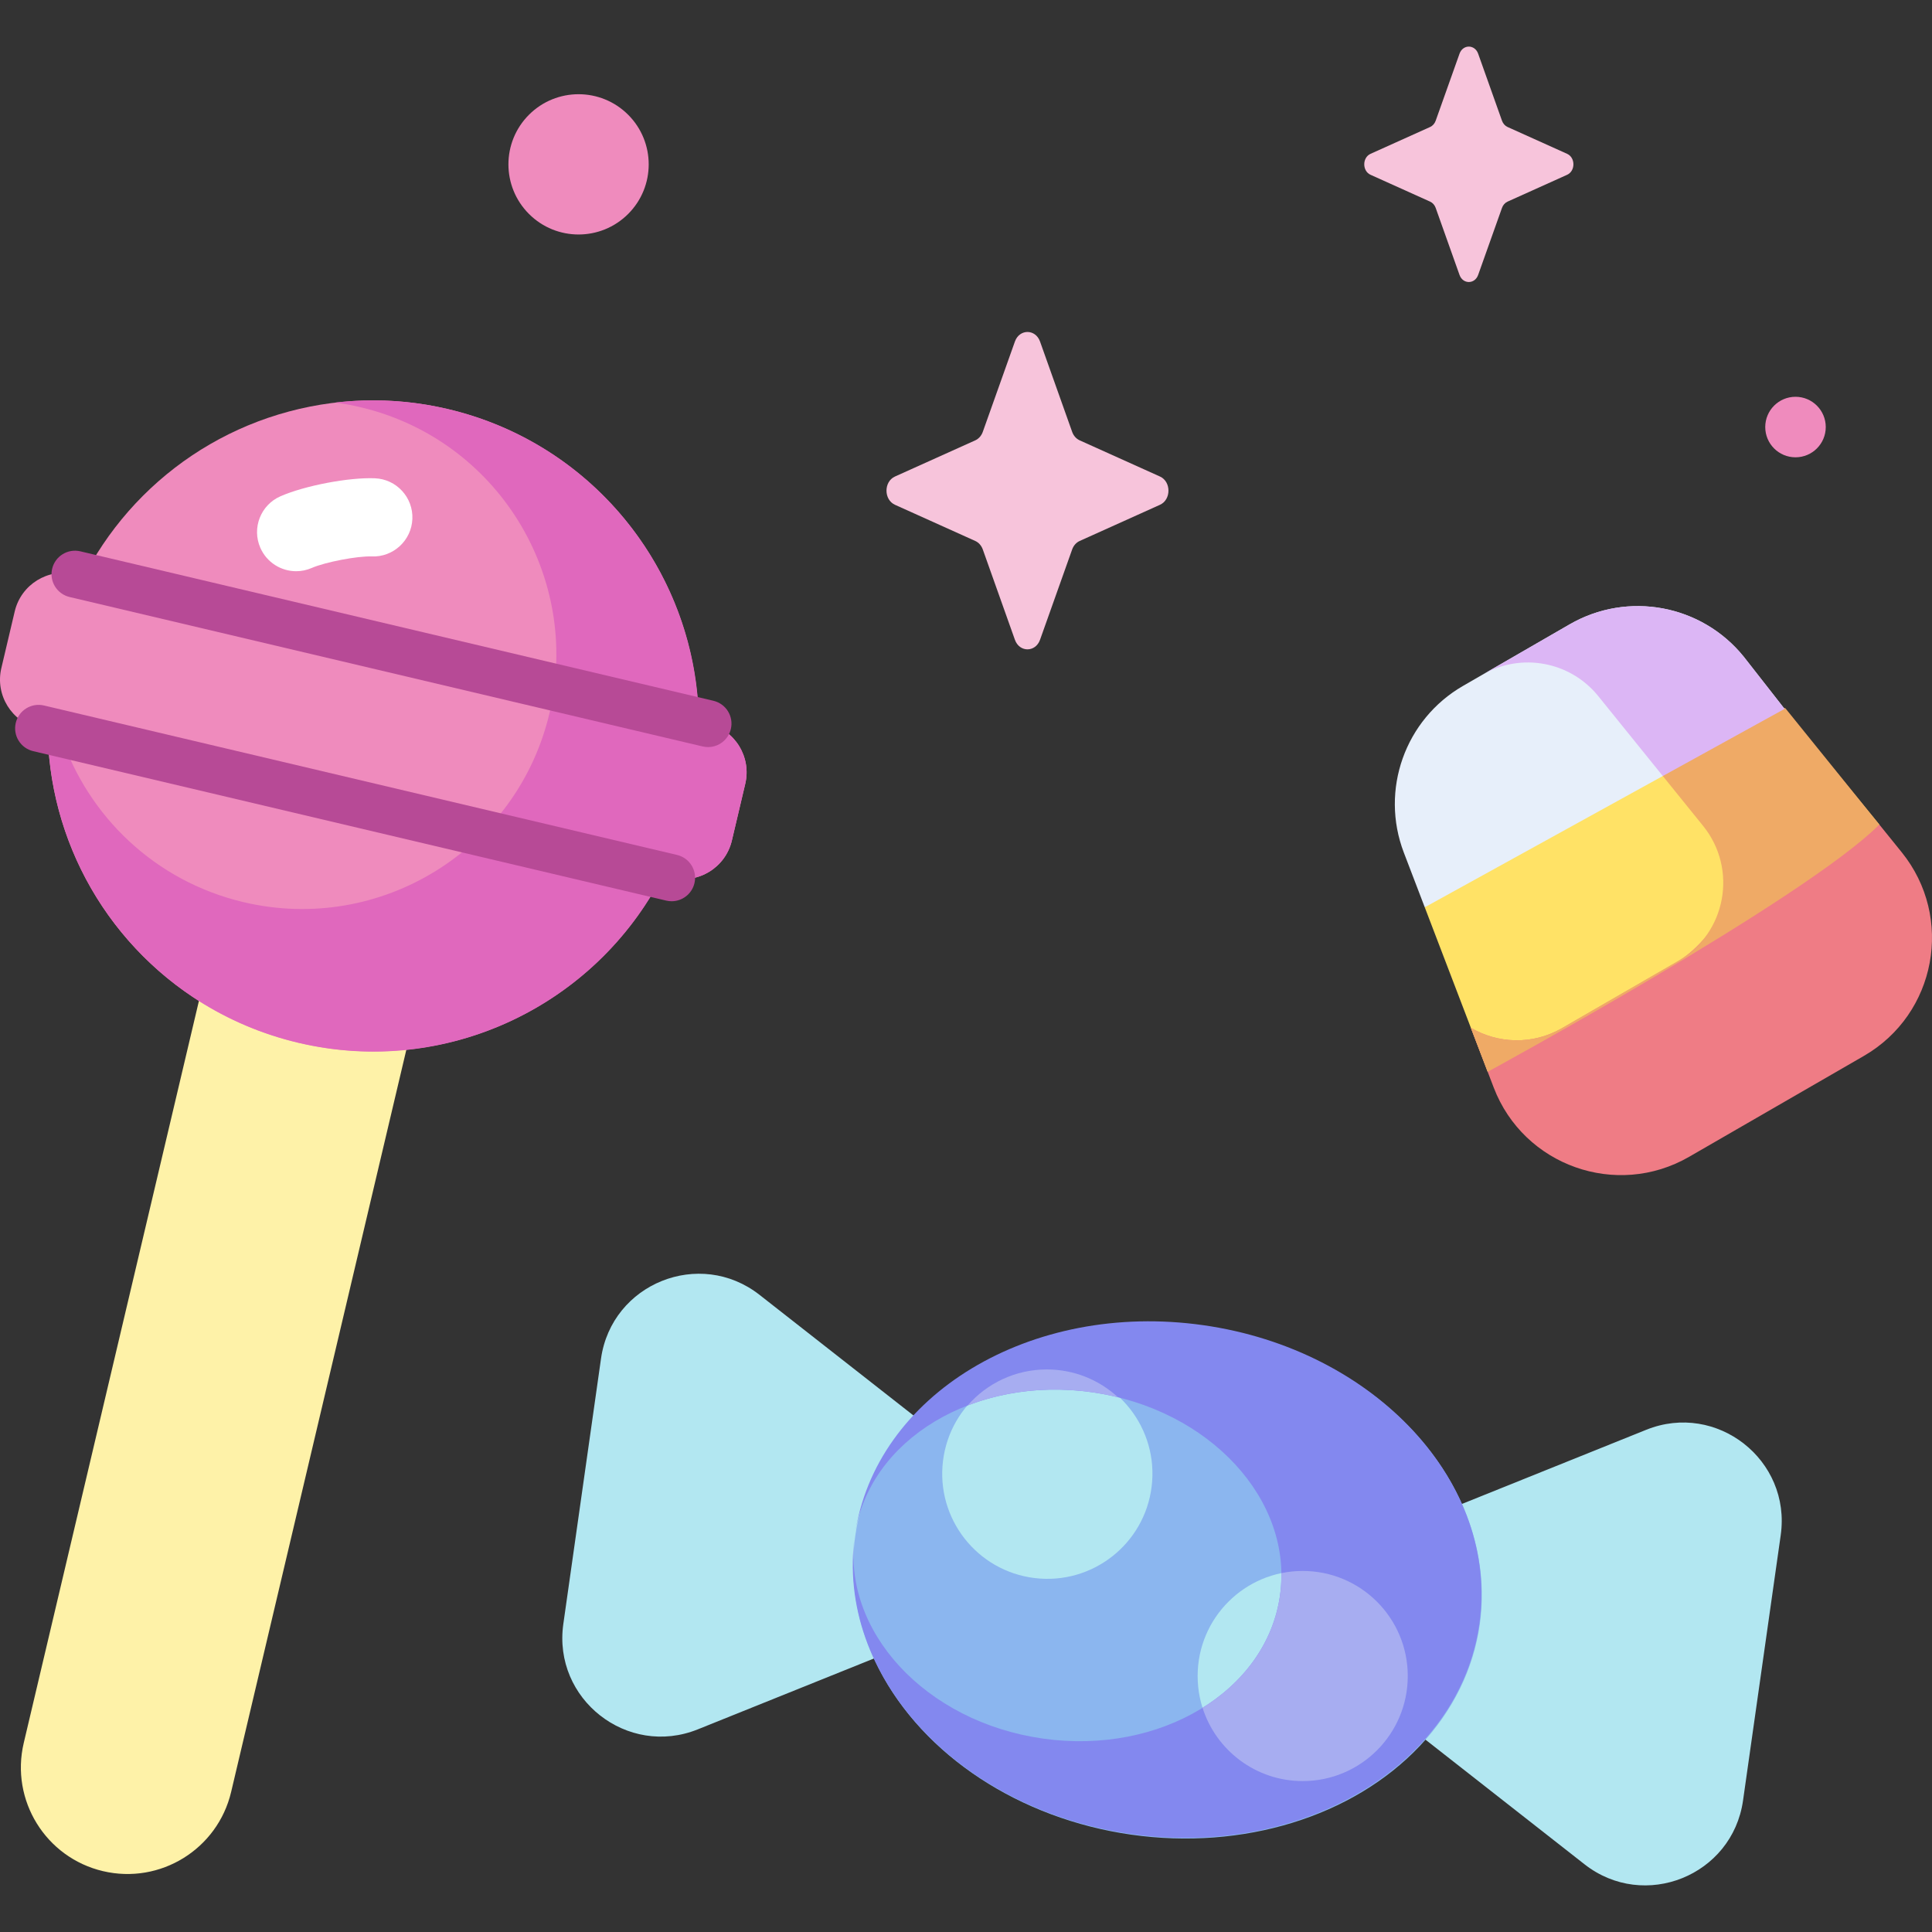
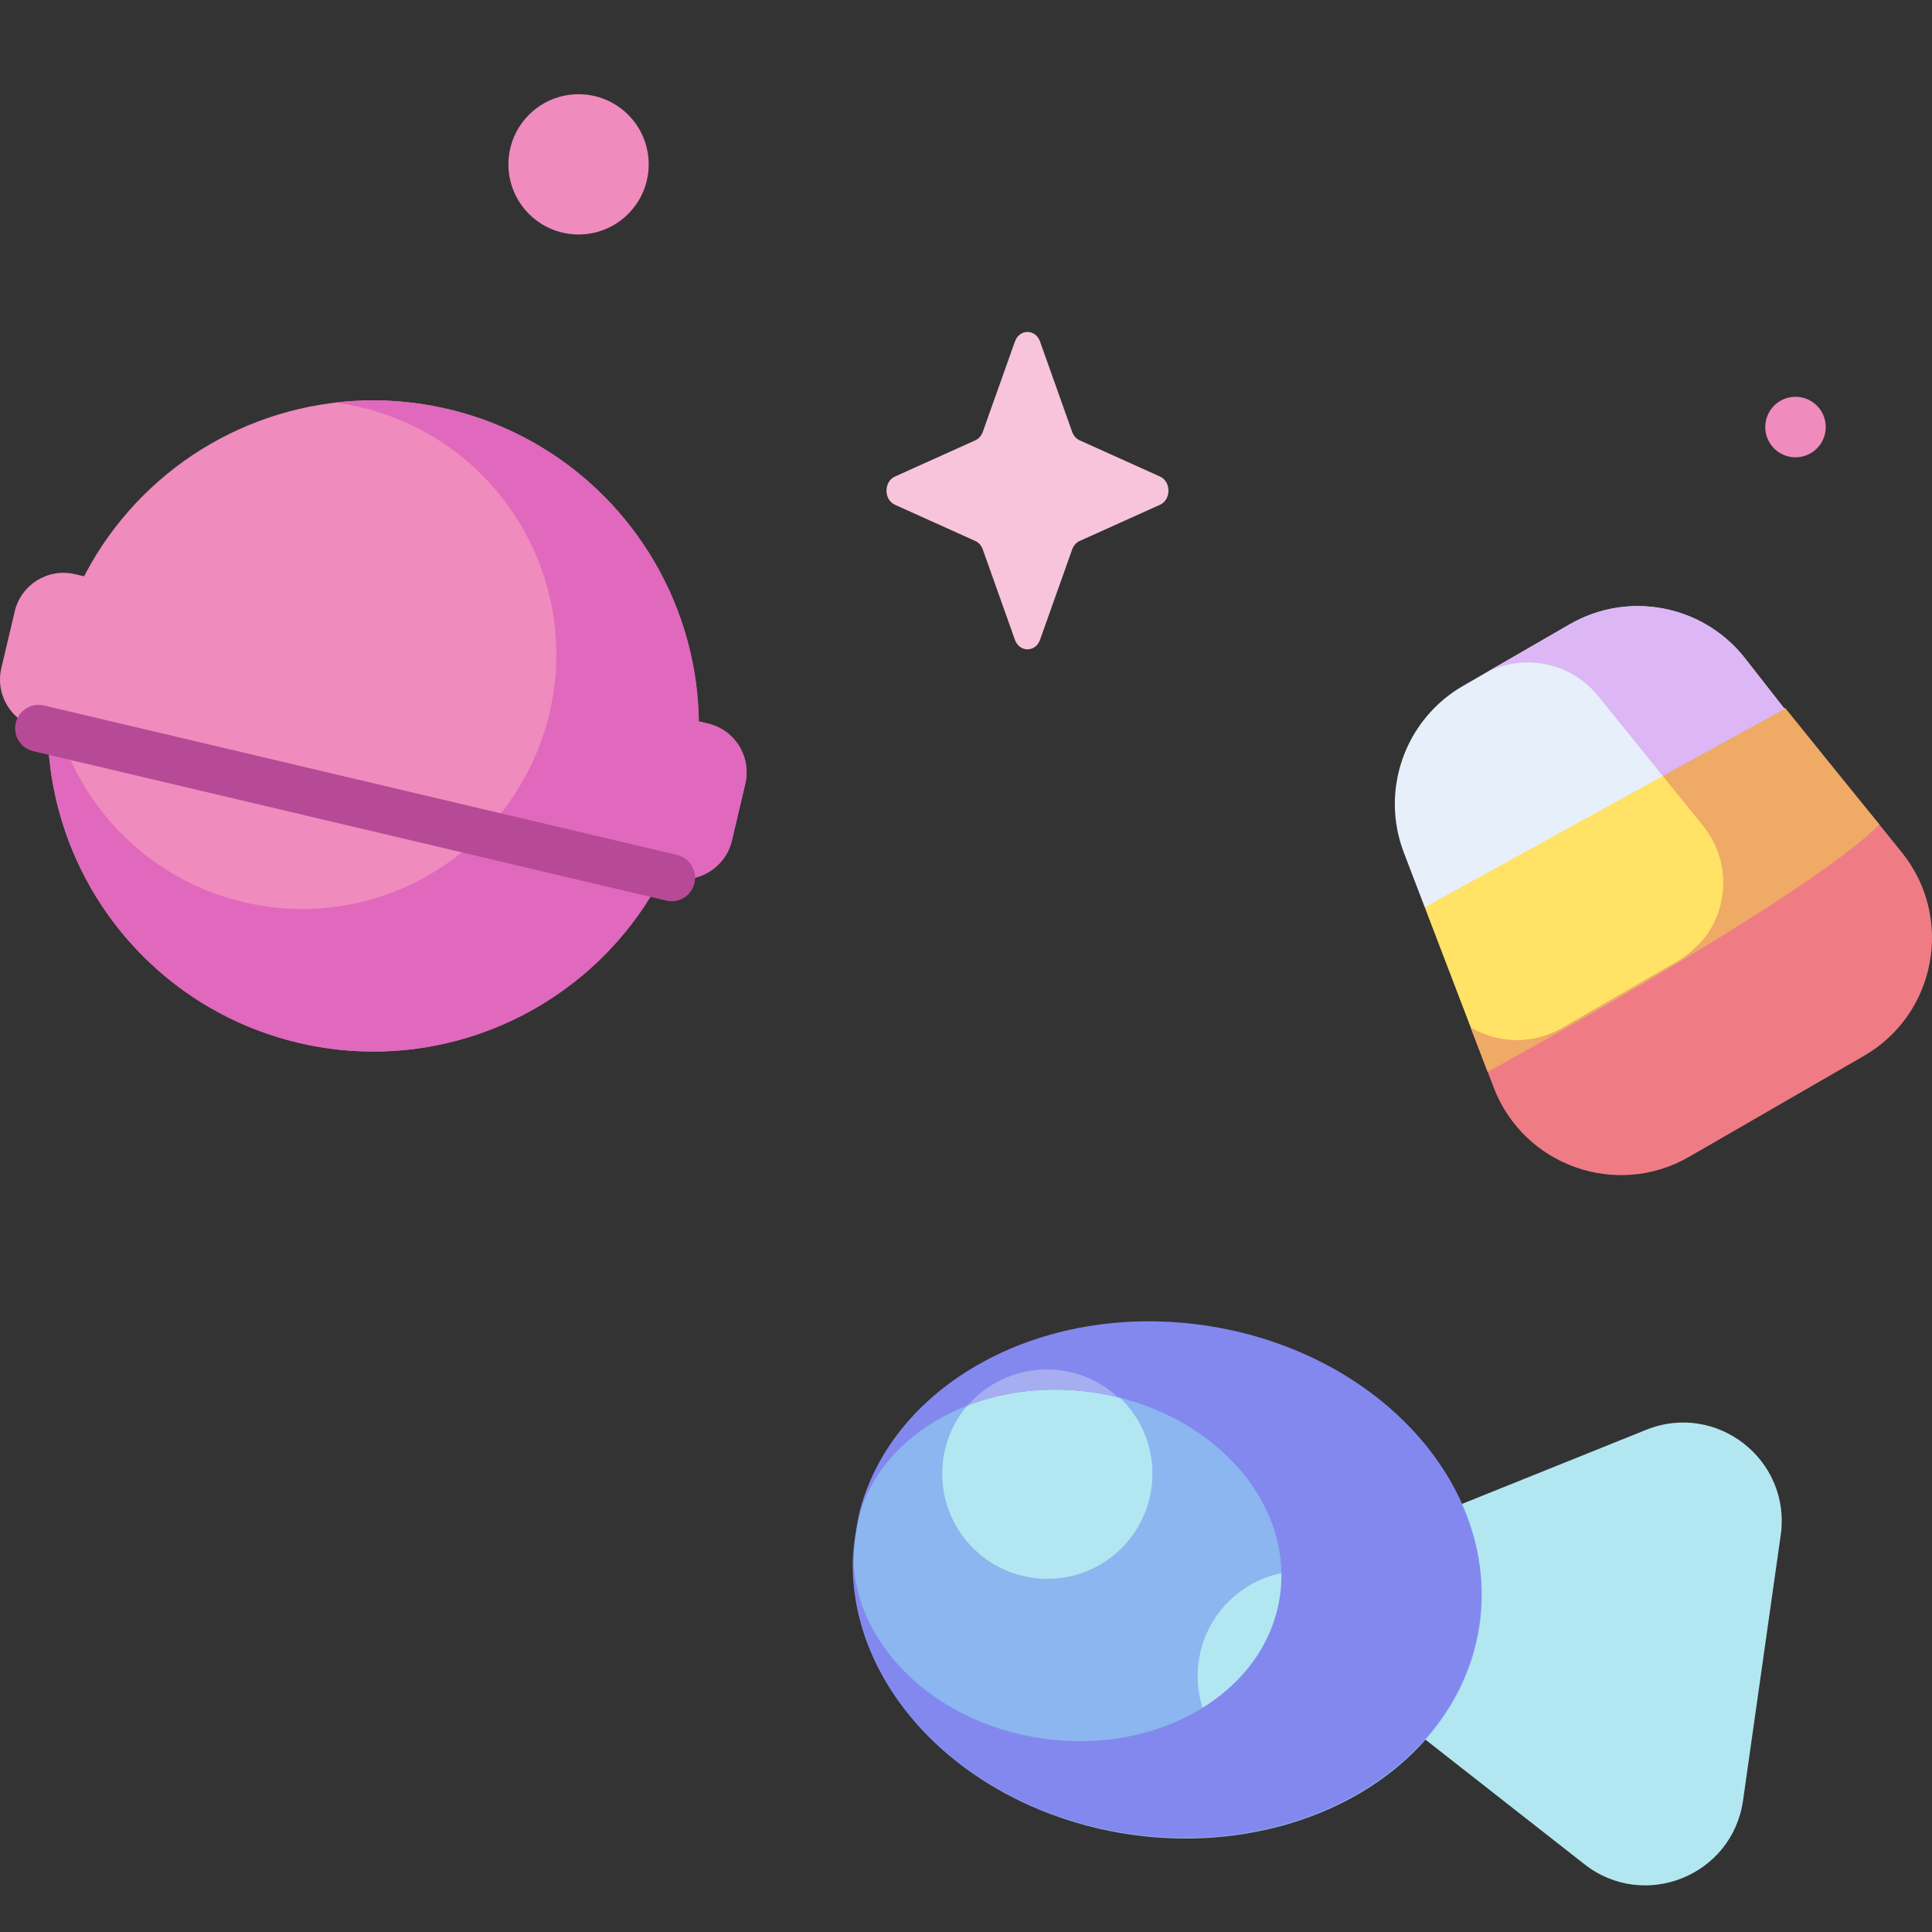
<svg xmlns="http://www.w3.org/2000/svg" id="Capa_1" enable-background="new 0 0 512 512" height="512" viewBox="0 0 512 512" width="512">
  <rect x="0" y="0" width="512" height="512" fill="#333333" stroke="none" />
  <g>
    <path d="m498.046 218.522-25.116-30.664-52.732 10.815-42.624 41.767 16.679 43.598s84.026-45.748 103.793-65.516z" fill="#ffe266" />
    <path d="m472.93 187.858-10.808-13.813c-11.174-13.834-30.755-17.476-46.156-8.584l-28.257 16.314c-15.372 8.875-22.017 27.605-15.674 44.184l5.539 14.481z" fill="#e7effa" />
-     <path d="m27.286 495.87c-15.178-3.583-24.577-18.791-20.994-33.969l46.405-196.571c3.583-15.178 16.103-13.188 31.28-9.605 15.177 3.583 27.265 7.403 23.682 22.58l-46.404 196.571c-3.583 15.177-18.791 24.576-33.969 20.994z" fill="#fef2a8" />
    <ellipse cx="98.928" cy="192.39" fill="#ef8bbd" rx="86.282" ry="86.281" transform="matrix(.707 -.707 .707 .707 -107.065 126.302)" />
    <path d="m177.986 232.618-167.76-39.603c-7.134-1.684-11.552-8.833-9.868-15.967l3.545-15.019c1.684-7.134 8.833-11.552 15.967-9.868l167.76 39.603c7.134 1.684 11.552 8.832 9.868 15.966l-3.546 15.019c-1.683 7.135-8.832 11.553-15.966 9.869z" fill="#ef8bbd" />
    <path d="m187.631 191.764-2.421-.572c-.508-38.657-27.127-73.492-66.457-82.777-10.082-2.38-20.164-2.873-29.888-1.729 2.215.295 4.435.699 6.656 1.224 36.223 8.551 58.655 44.847 50.104 81.07s-44.847 58.655-81.07 50.104c-23.579-5.567-41.305-22.894-48.454-44.3h-3.411c1.037 38.176 27.494 72.39 66.417 81.578 39.33 9.285 78.718-9.968 96.46-44.316l2.421.572c7.134 1.684 14.283-2.734 15.967-9.868l3.546-15.019c1.682-7.135-2.737-14.283-9.87-15.967z" fill="#e068bd" />
    <path d="m177.991 238.838c-.473 0-.953-.055-1.434-.168l-167.76-39.603c-3.342-.789-5.412-4.138-4.623-7.481.79-3.343 4.134-5.412 7.482-4.623l167.76 39.603c3.342.789 5.412 4.138 4.623 7.481-.676 2.862-3.229 4.791-6.048 4.791z" fill="#b74a96" />
-     <path d="m187.636 197.984c-.473 0-.953-.055-1.434-.168l-167.76-39.603c-3.342-.789-5.412-4.138-4.623-7.481.789-3.342 4.135-5.413 7.482-4.623l167.76 39.603c3.342.789 5.412 4.138 4.623 7.481-.677 2.862-3.229 4.791-6.048 4.791z" fill="#b74a96" />
-     <path d="m257.184 386.952-55.902-43.805c-15.841-12.413-39.179-3.023-42.009 16.903l-9.985 70.315c-2.829 19.925 16.972 35.442 35.643 27.93l65.887-26.51c18.67-7.514 22.207-32.42 6.366-44.833z" fill="#b2e7f1" />
    <path d="m364.012 450.252 55.902 43.805c15.841 12.413 39.18 3.023 42.009-16.903l9.985-70.315c2.829-19.925-16.972-35.442-35.643-27.93l-65.887 26.51c-18.67 7.513-22.207 32.42-6.366 44.833z" fill="#b2e7f1" />
    <ellipse cx="309.301" cy="418.602" fill="#8bb6ef" rx="68.092" ry="83.578" transform="matrix(.141 -.99 .99 .141 -148.628 665.979)" />
    <ellipse cx="277.411" cy="390.759" fill="#b2e7f1" rx="27.843" ry="27.843" transform="matrix(.122 -.993 .993 .122 -144.315 618.348)" />
    <circle cx="345.231" cy="444.162" fill="#b2e7f1" r="27.843" />
    <path d="m318.874 351.186c-45.701-6.489-87.035 18.432-92.321 55.666 3.599-25.345 31.735-42.31 62.845-37.893 31.109 4.418 53.41 28.544 49.811 53.889s-31.735 42.31-62.845 37.893c-31.109-4.418-53.41-28.544-49.811-53.889-5.287 37.232 27.475 72.677 73.175 79.166 45.701 6.489 87.035-18.432 92.321-55.666 5.288-37.233-27.474-72.677-73.175-79.166z" fill="#8388ef" />
    <path d="m289.398 368.959c2.355.334 4.652.795 6.899 1.348-4.963-4.585-11.596-7.39-18.885-7.39-8.375 0-15.881 3.703-20.985 9.555 9.775-3.779 21.156-5.191 32.971-3.513z" fill="#a7adf1" />
-     <path d="m345.231 416.319c-1.941 0-3.835.2-5.663.578.029 1.971-.075 3.956-.359 5.951-1.768 12.451-9.466 22.871-20.521 29.735 3.57 11.26 14.102 19.421 26.543 19.421 15.377 0 27.842-12.465 27.842-27.842s-12.465-27.843-27.842-27.843z" fill="#a7adf1" />
    <path d="m503.975 225.862-5.929-7.34-30.239 2.099s-10.366 26.737-23.123 34.102l-30.747 17.752c-7.834 4.523-17.005 4.086-24.146-.099l6.051 15.818c7.939 20.75 32.552 29.482 51.792 18.374l46.302-26.732c19.21-11.091 23.976-36.717 10.039-53.974z" fill="#ef7c85" />
    <path d="m450.896 181.814-10.233 23.838 10.688 13.232c9.256 11.458 6.091 28.475-6.666 35.84l-30.747 17.751c-7.834 4.522-17.004 4.086-24.146-.099l4.461 11.662s84.026-45.748 103.794-65.516l-24.905-30.834z" fill="#efaa66" />
    <path d="m462.122 174.046c-11.174-13.834-30.756-17.476-46.156-8.584l-23.058 13.312v.001c10.227-5.905 23.229-3.486 30.649 5.701l17.104 21.177 32.268-17.793z" fill="#dcb6f5" />
-     <path d="m78.49 151.379c-3.99 0-7.792-2.317-9.497-6.205-2.299-5.242.088-11.355 5.33-13.654 6.437-2.822 18.144-5.052 25.028-4.77 5.72.233 10.167 5.059 9.933 10.778-.232 5.72-5.084 10.169-10.777 9.934-3.729-.15-12.335 1.497-15.86 3.042-1.355.593-2.768.875-4.157.875z" fill="#fff" />
+     <path d="m78.49 151.379z" fill="#fff" />
    <path d="m275.621 90.513 8.514 23.939c.365 1.025 1.086 1.837 1.997 2.247l21.269 9.582c3.005 1.354 3.005 6.141 0 7.495l-21.269 9.582c-.911.41-1.632 1.223-1.997 2.247l-8.514 23.939c-1.203 3.382-5.456 3.382-6.659 0l-8.514-23.939c-.365-1.025-1.086-1.837-1.997-2.247l-21.269-9.582c-3.005-1.354-3.005-6.141 0-7.495l21.269-9.582c.911-.41 1.632-1.223 1.997-2.247l8.514-23.939c1.202-3.382 5.456-3.382 6.659 0z" fill="#f7c4db" />
-     <path d="m391.726 14.231 6.315 17.757c.27.76.806 1.363 1.481 1.667l15.777 7.108c2.229 1.004 2.229 4.555 0 5.56l-15.777 7.108c-.676.304-1.211.907-1.481 1.667l-6.315 17.757c-.892 2.509-4.047 2.509-4.939 0l-6.315-17.757c-.27-.76-.806-1.363-1.481-1.667l-15.777-7.108c-2.229-1.004-2.229-4.555 0-5.56l15.777-7.108c.676-.304 1.211-.907 1.481-1.667l6.315-17.757c.892-2.508 4.047-2.508 4.939 0z" fill="#f7c4db" />
    <g fill="#ef8bbd">
      <ellipse cx="153.347" cy="43.544" rx="18.59" ry="18.59" transform="matrix(.707 -.707 .707 .707 14.124 121.186)" />
      <circle cx="475.826" cy="113.171" r="8.019" />
    </g>
  </g>
</svg>